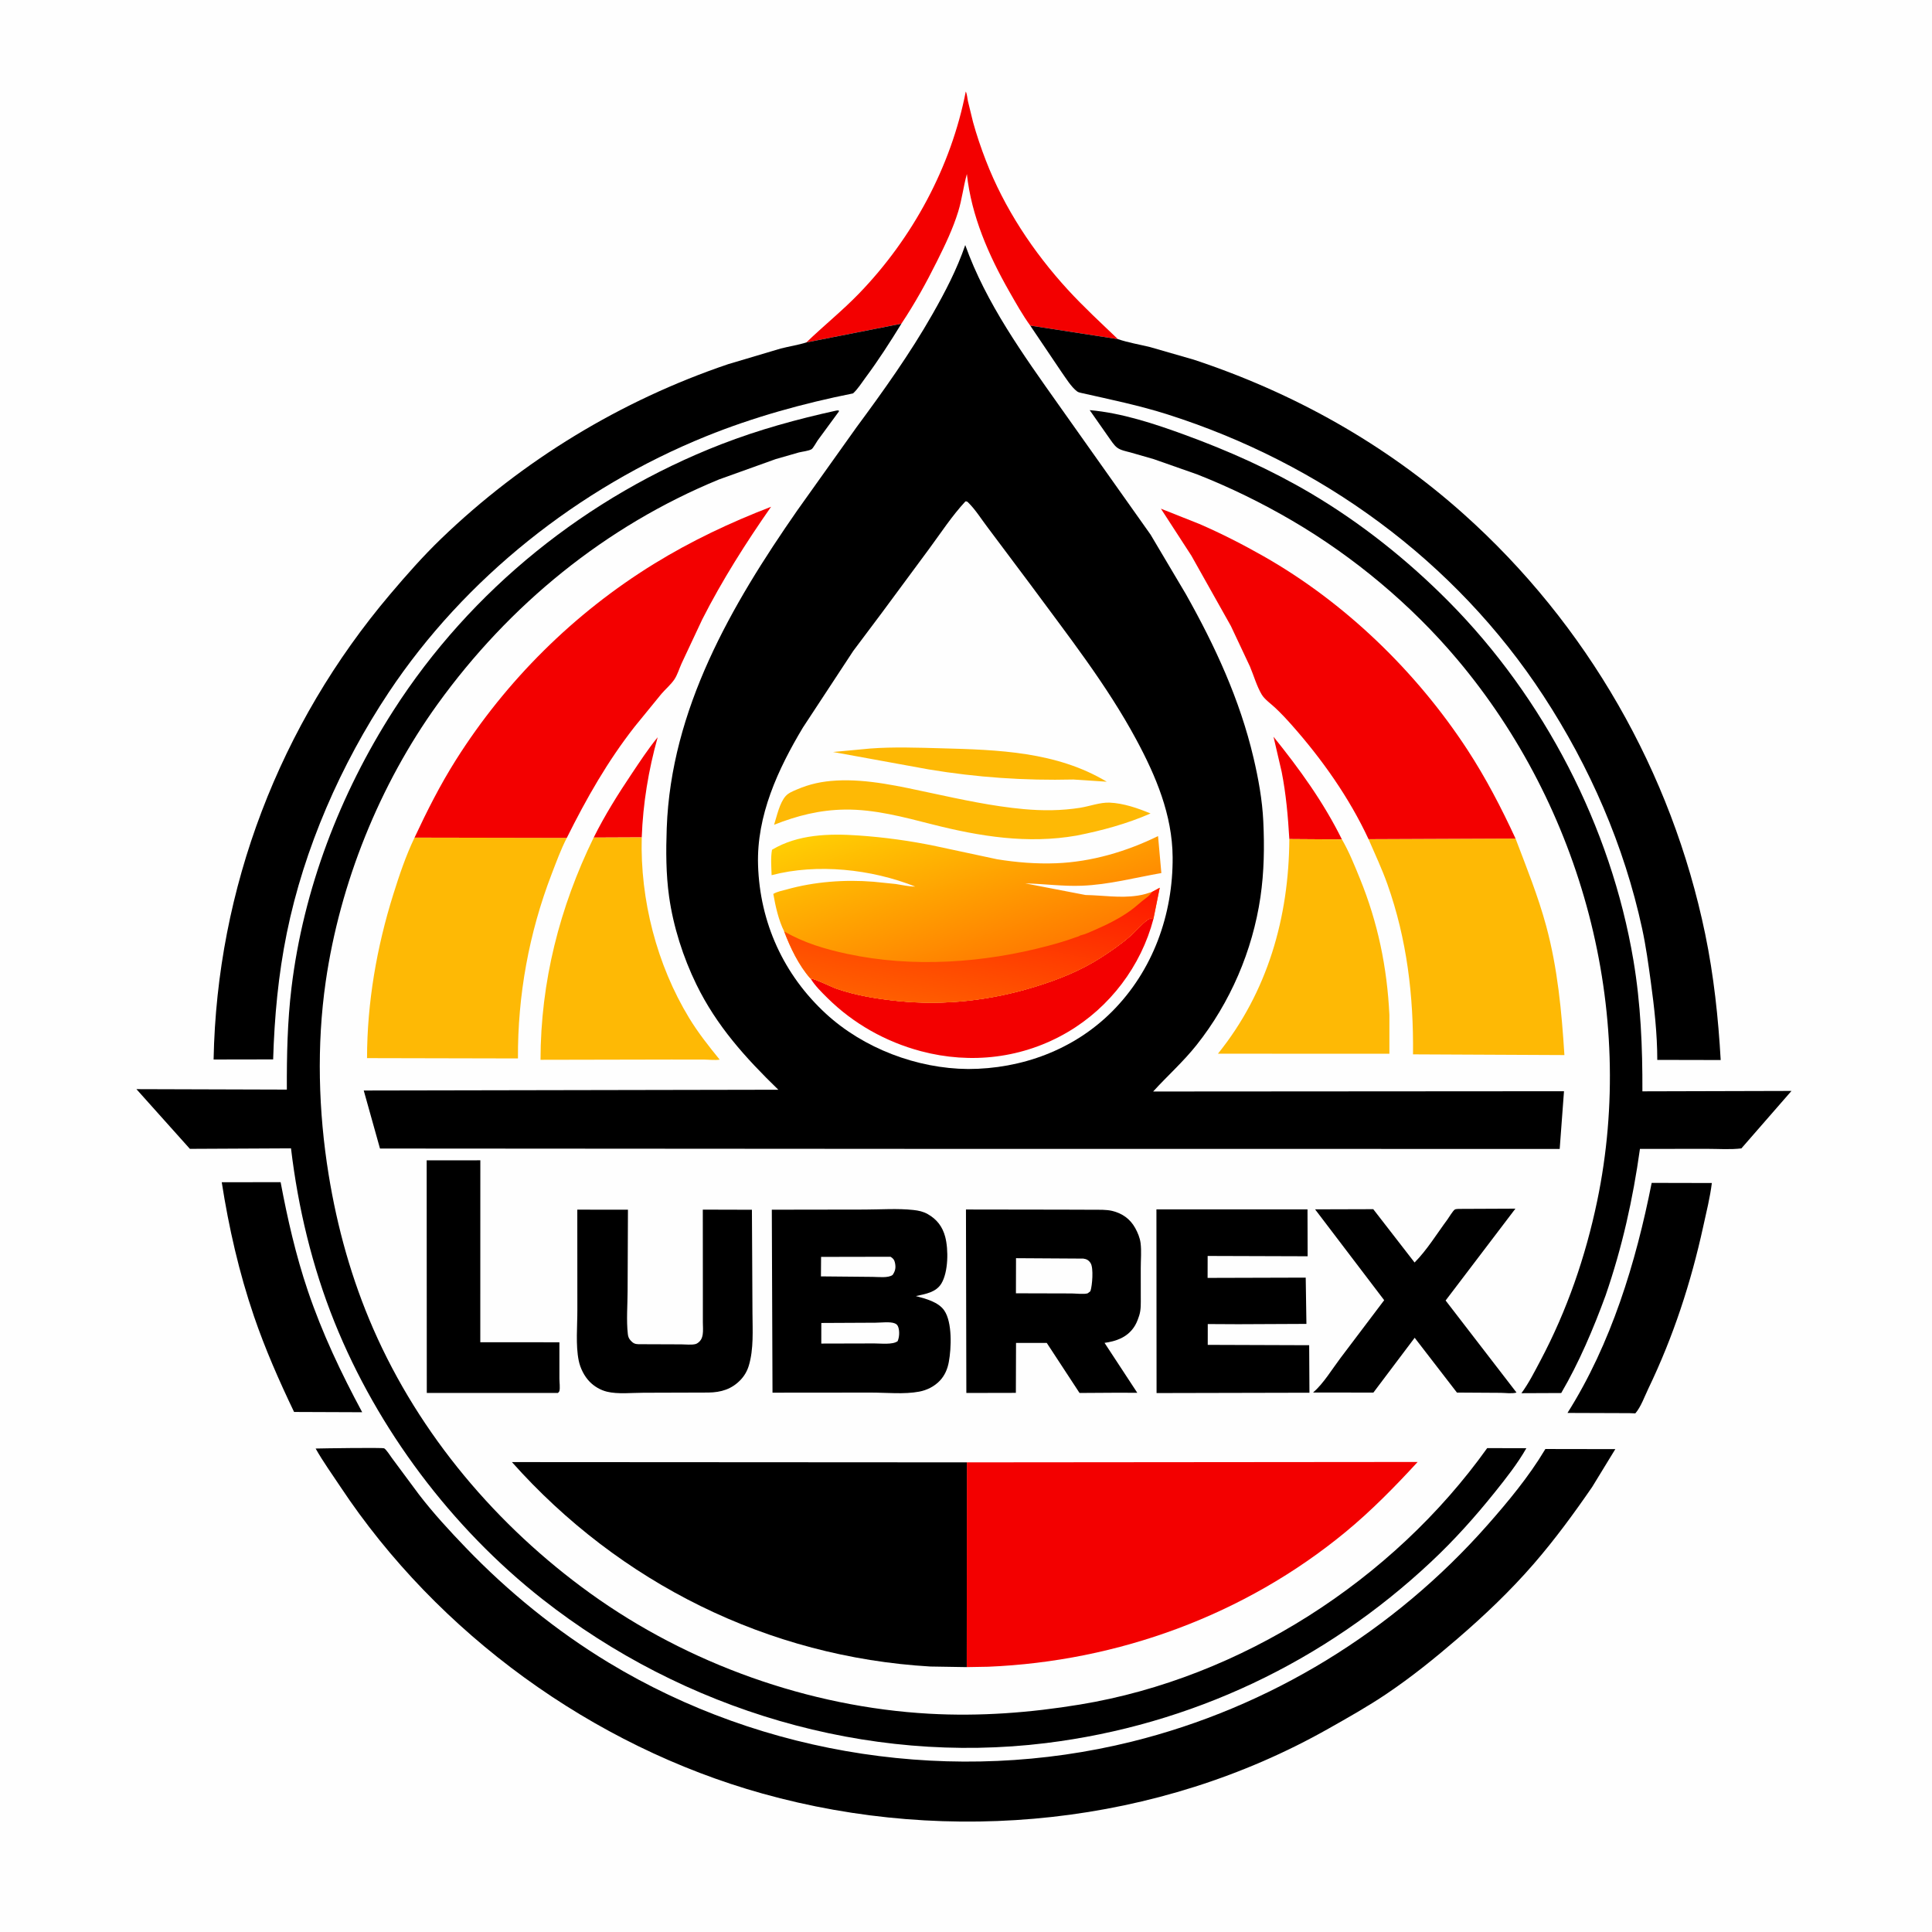
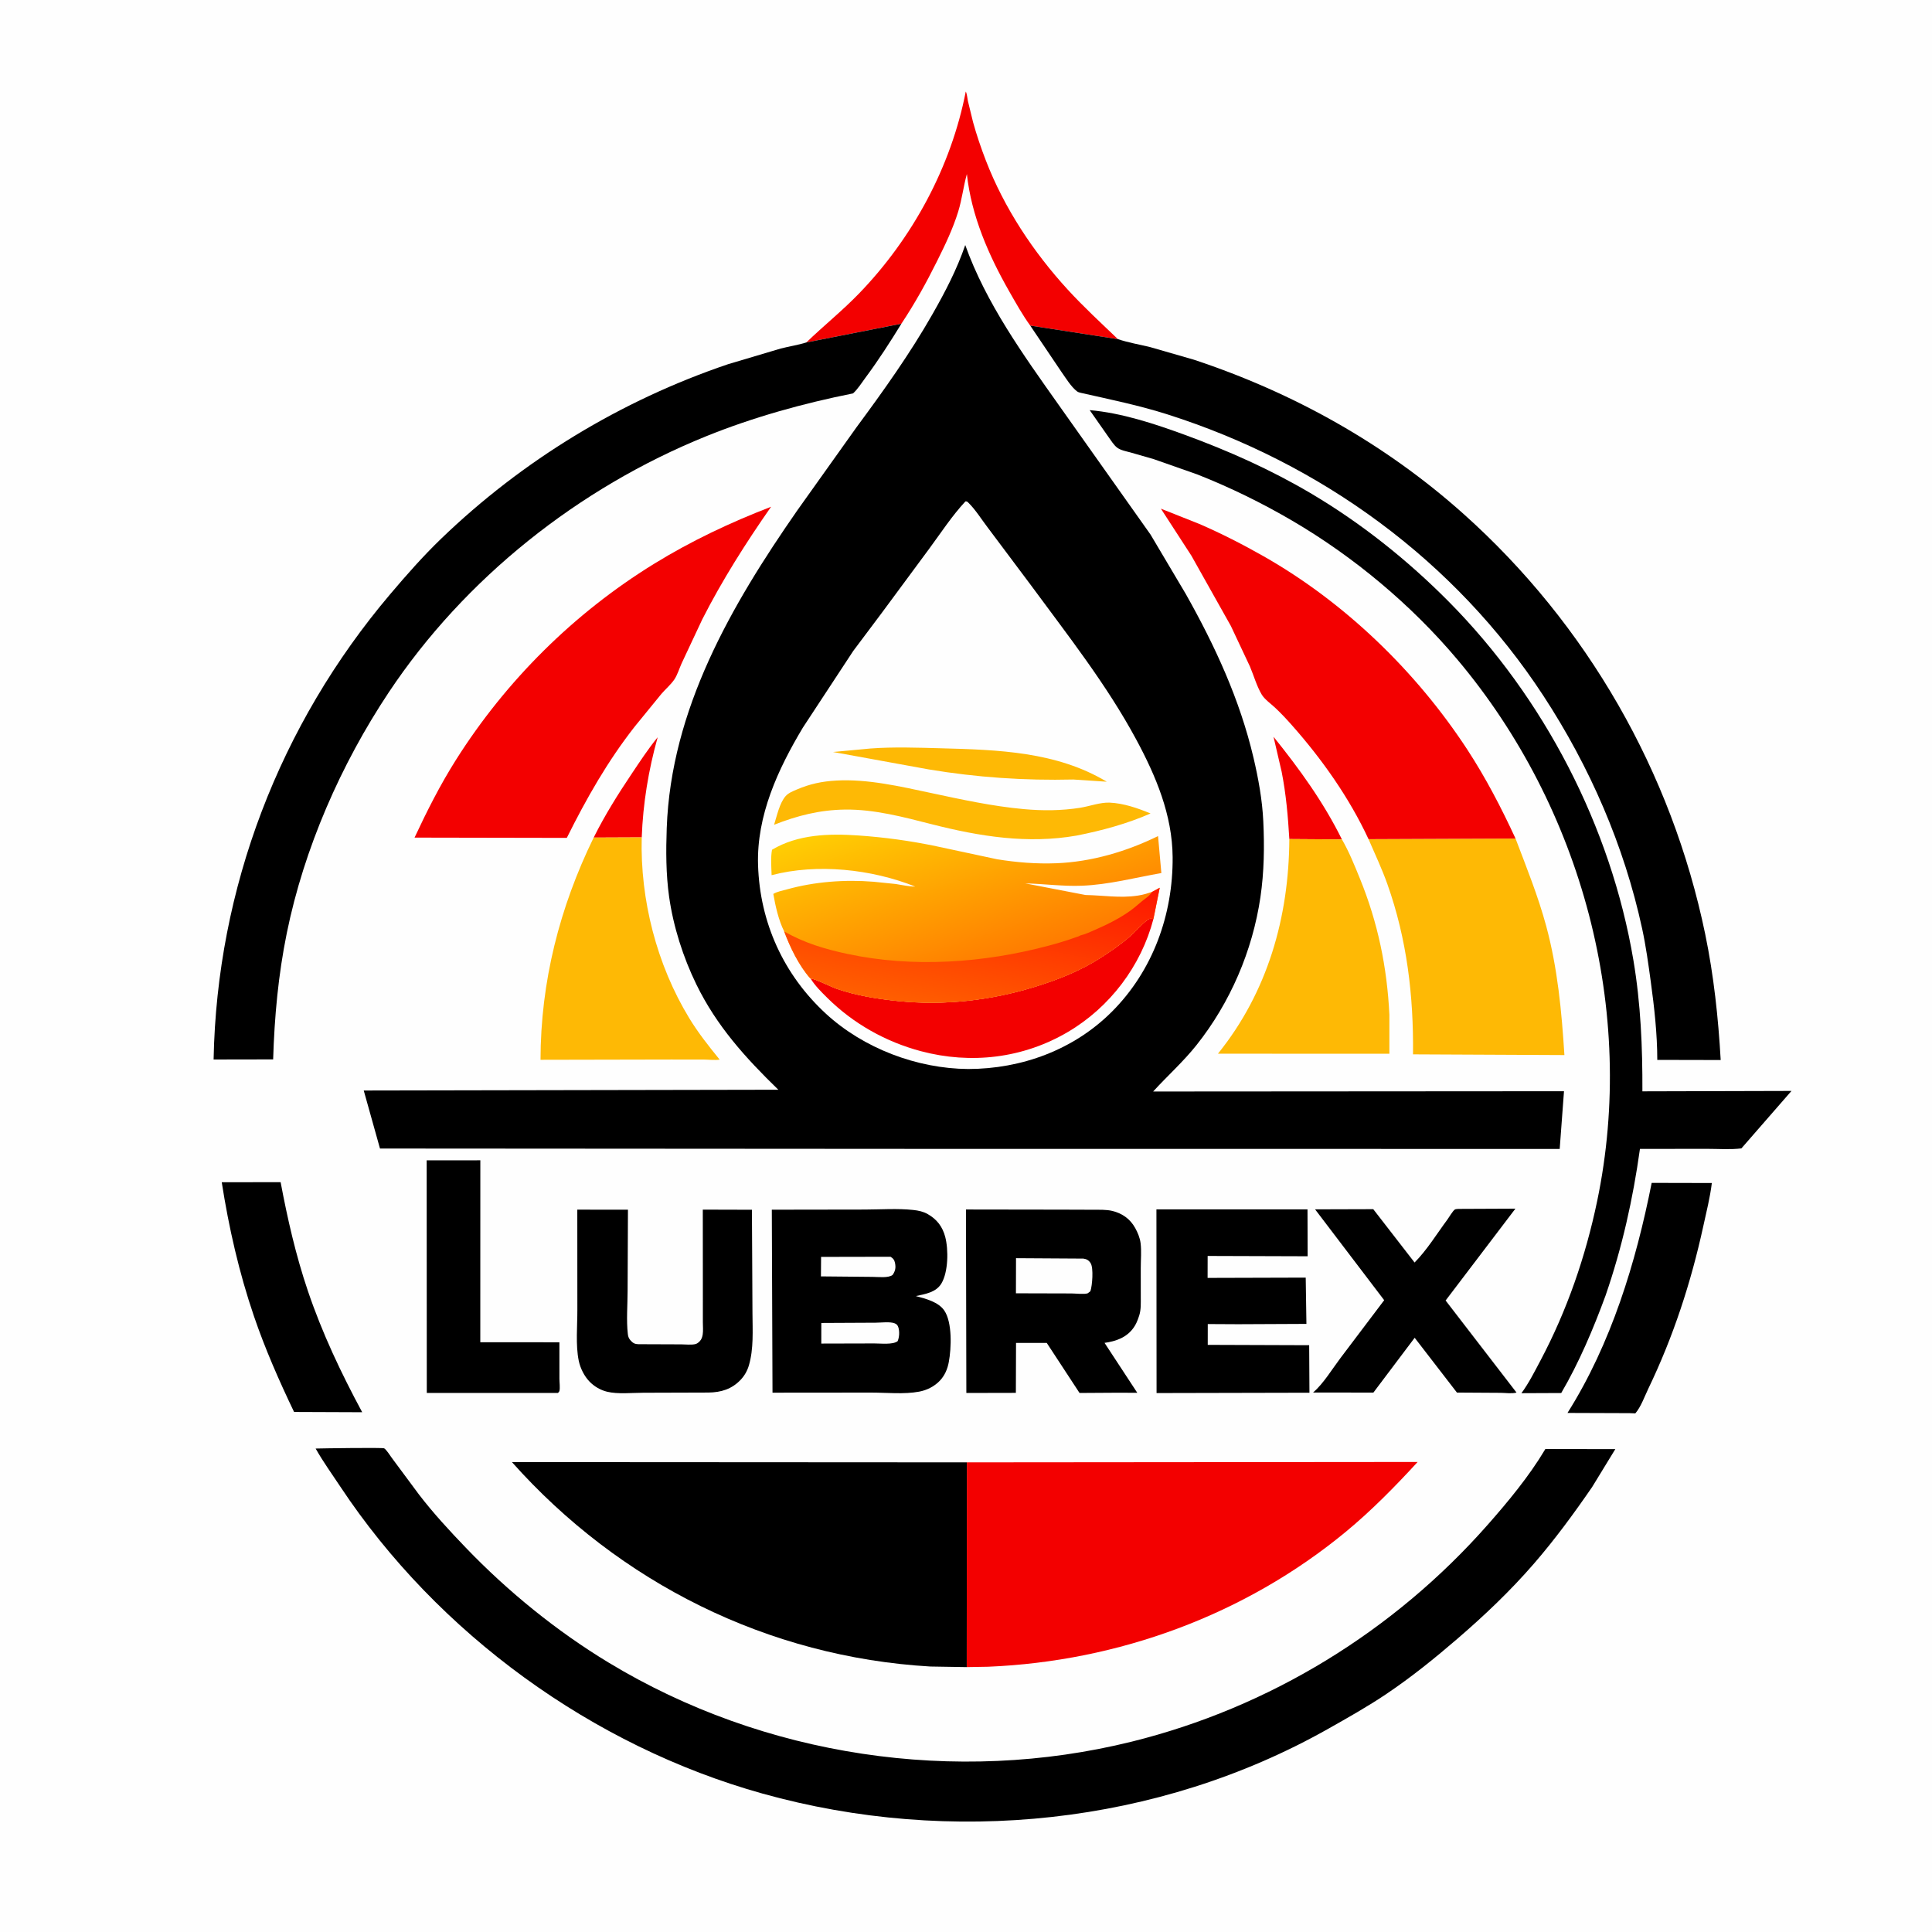
<svg xmlns="http://www.w3.org/2000/svg" version="1.1" style="display: block;" viewBox="0 0 2048 2048" width="1024" height="1024">
  <defs>
    <linearGradient id="Gradient1" gradientUnits="userSpaceOnUse" x1="1054.7" y1="1020.25" x2="997.761" y2="840.375">
      <stop class="stop0" offset="0" stop-opacity="1" stop-color="rgb(255,124,0)" />
      <stop class="stop1" offset="1" stop-opacity="1" stop-color="rgb(255,206,3)" />
    </linearGradient>
    <linearGradient id="Gradient2" gradientUnits="userSpaceOnUse" x1="1042.7" y1="908.581" x2="1010.09" y2="1072.7">
      <stop class="stop0" offset="0" stop-opacity="1" stop-color="rgb(254,23,0)" />
      <stop class="stop1" offset="1" stop-opacity="1" stop-color="rgb(255,94,0)" />
    </linearGradient>
  </defs>
  <path transform="translate(0,0)" fill="rgb(254,254,254)" d="M -0 -0 L 2048 0 L 2048 2048 L -0 2048 L -0 -0 z" />
  <path transform="translate(0,0)" fill="rgb(243,0,0)" d="M 629.311 887.875 C 641.088 864.21 655.12 841.826 669.843 819.899 C 678.572 806.897 687.228 793.659 697.151 781.529 C 687.422 816.312 681.609 851.545 680.261 887.66 L 629.311 887.875 z" />
  <path transform="translate(0,0)" fill="rgb(243,0,0)" d="M 1366.75 889.438 C 1365.31 865.318 1363.3 841.936 1358.62 818.173 L 1349.98 780.983 C 1377.63 815.34 1402.87 850.144 1422.5 889.823 L 1366.75 889.438 z" />
  <path transform="translate(0,0)" fill="rgb(0,0,0)" d="M 235.06 1253.2 L 297.475 1253.17 C 304.78 1292.1 313.64 1330.87 326.359 1368.41 C 341.575 1413.33 361.513 1455.34 383.943 1497.02 L 311.729 1496.74 C 295.849 1463.6 281.077 1430.04 269.194 1395.23 C 253.436 1349.06 242.554 1301.36 235.06 1253.2 z" />
  <path transform="translate(0,0)" fill="rgb(0,0,0)" d="M 1750.84 1253.91 L 1814.62 1254.05 C 1812.75 1269.43 1808.82 1284.91 1805.51 1300.05 C 1792.5 1359.61 1773.8 1416.92 1747.33 1471.95 C 1743.53 1479.84 1739.23 1491.85 1733.5 1498.23 L 1727.25 1498 L 1661.6 1497.77 C 1707.88 1424.47 1734.15 1338.32 1750.84 1253.91 z" />
  <path transform="translate(0,0)" fill="rgb(0,0,0)" d="M 452.292 1230.02 L 509.179 1229.97 L 509.13 1422.86 L 592.99 1422.87 L 593.002 1461.48 C 593.003 1465.04 593.841 1471.18 593.006 1474.5 C 592.798 1475.32 592.002 1475.87 591.5 1476.56 L 452.417 1476.6 L 452.292 1230.02 z" />
  <path transform="translate(0,0)" fill="rgb(243,0,0)" d="M 854.734 363.005 C 873.067 345.345 892.961 329.381 910.656 311.075 C 967.214 252.565 1008.2 176.961 1023.75 97.022 C 1025.07 99.393 1025.42 104.242 1026 107 L 1031.48 129.471 C 1035.25 143.148 1039.9 156.765 1045 170 C 1064.45 220.487 1095.38 267.214 1131.85 307.004 C 1148.67 325.351 1167.08 342.321 1185.06 359.508 L 1092.09 345.153 C 1083.99 333.978 1076.74 321.036 1069.89 309.022 C 1047.95 270.504 1029.72 228.888 1024.93 184.507 C 1021.24 197.571 1019.82 211.006 1015.78 224.149 C 1010.09 242.629 1001.92 259.557 993.336 276.806 C 981.845 299.898 969.799 321.632 955.512 343.142 L 854.734 363.005 z" />
  <path transform="translate(0,0)" fill="rgb(0,0,0)" d="M 1545.85 1281.49 L 1606.39 1281.23 L 1532.41 1378.59 L 1607.56 1476.16 C 1602.9 1477.58 1595.7 1476.49 1590.66 1476.46 L 1544.41 1476.18 L 1499.61 1418.1 L 1455.86 1476.19 L 1391.92 1476.14 C 1402.86 1466.74 1412.14 1451.26 1420.93 1439.61 L 1467.29 1378.26 L 1394.05 1281.96 L 1455.71 1281.78 L 1499.51 1338.31 C 1512.59 1325.17 1523.27 1307.62 1534.39 1292.65 C 1536.04 1290.43 1540.08 1283.43 1542.18 1282.16 C 1543.24 1281.52 1544.63 1281.71 1545.85 1281.49 z" />
  <path transform="translate(0,0)" fill="rgb(0,0,0)" d="M 611.964 1282.28 L 665.655 1282.34 L 665.285 1368.78 C 665.252 1383.5 663.868 1399.64 665.543 1414.22 C 665.886 1417.2 666.69 1419.03 668.705 1421.23 C 671.065 1423.81 673.13 1424.83 676.636 1424.91 L 722.291 1425.08 C 726.707 1425.07 733.257 1425.9 737.475 1424.71 C 739.08 1424.26 740.739 1422.85 741.86 1421.66 C 743.719 1419.67 744.465 1417.25 744.89 1414.61 C 745.538 1410.58 745.061 1405.79 745.063 1401.71 L 745.067 1376.76 L 744.994 1282.25 L 797.063 1282.39 L 797.347 1333.95 L 797.644 1391.97 C 797.732 1410.13 799.053 1429.91 793.814 1447.5 C 792.117 1453.2 789.211 1458.31 785.13 1462.63 C 775.754 1472.54 764.401 1475.98 751 1476.16 L 681.92 1476.37 C 670.031 1476.38 654.933 1478.06 643.501 1475.27 C 636.591 1473.58 630.171 1469.85 625.181 1464.81 C 619.358 1458.93 615.095 1450.31 613.451 1442.24 C 610.091 1425.73 612.091 1405.37 612.021 1388.52 L 611.964 1282.28 z" />
  <path transform="translate(0,0)" fill="rgb(254,185,5)" d="M 1366.75 889.438 L 1422.5 889.823 C 1429.96 902.589 1435.96 917.582 1441.54 931.262 C 1460.6 978.049 1470.36 1025.28 1472.81 1075.68 L 1472.81 1117.02 L 1291.08 1116.96 C 1343.69 1051.72 1366.28 972.501 1366.75 889.438 z" />
  <path transform="translate(0,0)" fill="rgb(0,0,0)" d="M 1225.86 1282 L 1386.01 1281.97 L 1386.15 1331.7 L 1280.16 1331.36 L 1280.11 1354.63 L 1384.12 1354.33 L 1384.86 1403.39 L 1312.5 1403.72 L 1280.28 1403.55 L 1280.26 1425.61 L 1387.78 1425.98 L 1388.07 1476.34 L 1226.01 1476.7 L 1225.86 1282 z" />
  <path transform="translate(0,0)" fill="rgb(254,185,5)" d="M 680.261 887.66 C 678.487 953.728 696.207 1022.68 730.544 1079.16 C 740.011 1094.73 751.397 1109.14 762.896 1123.25 C 757.727 1124.09 751.775 1123.24 746.485 1123.19 L 711.624 1123.15 L 572.976 1123.43 C 573.078 1040.84 593.17 961.918 629.311 887.875 L 680.261 887.66 z" />
  <path transform="translate(0,0)" fill="rgb(0,0,0)" d="M 1023.96 1282.12 L 1126.38 1282.27 L 1159 1282.38 C 1165.38 1282.44 1172.82 1282.12 1179.01 1283.62 C 1189.65 1286.19 1198 1292.1 1203.34 1301.72 C 1206.01 1306.54 1208.36 1312.16 1209.06 1317.66 C 1210.14 1326.24 1209.23 1335.66 1209.25 1344.35 L 1209.27 1374.5 C 1209.26 1381.11 1209.66 1388.04 1207.64 1394.42 L 1207.1 1396 C 1205.74 1400.1 1204.21 1403.83 1201.69 1407.39 C 1194.27 1417.87 1183.12 1421.76 1170.86 1423.5 L 1205.57 1476.43 L 1184.89 1476.35 L 1144.35 1476.6 L 1109.59 1423.53 L 1077.04 1423.56 L 1076.86 1476.49 L 1024.37 1476.6 L 1023.96 1282.12 z" />
  <path transform="translate(0,0)" fill="rgb(254,254,254)" d="M 1077.02 1333.73 L 1148.4 1334.17 C 1151.9 1334.62 1154.28 1336.02 1156.16 1339.09 C 1159.33 1344.31 1157.87 1362.75 1155.94 1368.5 L 1155.51 1369.06 C 1155.48 1369.08 1153.08 1370.94 1153 1370.96 C 1149.28 1372.24 1140.01 1371.12 1135.84 1371.11 L 1076.93 1370.95 L 1077.02 1333.73 z" />
  <path transform="translate(0,0)" fill="rgb(0,0,0)" d="M 818.154 1282.33 L 916.604 1282.18 C 933.412 1282.15 951.508 1280.82 968.179 1282.63 C 973.708 1283.23 978.612 1284.26 983.507 1287.04 C 993.199 1292.56 999.107 1300.37 1001.95 1311.06 C 1005.55 1324.63 1005.24 1348.35 997.952 1360.5 C 992.212 1370.07 980.829 1371.69 970.848 1373.9 C 980.988 1376.58 994.676 1380.06 1000.92 1389.13 C 1009.59 1401.73 1008.5 1429.12 1005.78 1443.73 C 1004.46 1451.18 1001.42 1458.27 996.124 1463.75 C 990.349 1469.73 982.598 1473.64 974.456 1475.18 C 958.516 1478.21 939.649 1476.2 923.257 1476.2 L 818.886 1476.29 L 818.154 1282.33 z" />
  <path transform="translate(0,0)" fill="rgb(254,254,254)" d="M 870.384 1332.36 L 944 1332.21 C 946.69 1333.91 947.989 1335.3 948.681 1338.5 C 949.809 1343.73 949.127 1347.28 946.192 1351.5 C 941.484 1355 930.929 1353.55 925.027 1353.54 L 870.225 1353.02 L 870.384 1332.36 z" />
  <path transform="translate(0,0)" fill="rgb(254,254,254)" d="M 870.63 1402.4 L 928.145 1402.12 C 933.687 1402.12 943.513 1400.78 948.5 1402.82 C 950.634 1403.69 951.582 1404.88 952.289 1407.04 C 953.692 1411.33 953.358 1417.68 951.5 1421.73 C 946.212 1425.68 933.524 1424.07 926.775 1424.1 L 870.604 1424.24 L 870.63 1402.4 z" />
  <path transform="translate(0,0)" fill="rgb(254,185,5)" d="M 1606.53 888.884 C 1618.15 919.495 1630.43 949.832 1639 981.5 C 1651.17 1026.48 1655.41 1072.12 1658.34 1118.42 L 1497.85 1117.66 C 1498.52 1055.84 1491.5 995.853 1470.69 937.234 C 1464.94 921.037 1457.52 905.319 1450.7 889.545 L 1606.53 888.884 z" />
-   <path transform="translate(0,0)" fill="rgb(254,185,5)" d="M 439.43 887.896 L 600.829 888.2 C 594.536 900.44 589.691 913.756 584.746 926.606 C 560.749 988.968 548.694 1055.17 549.047 1122 L 389.068 1121.65 C 389.138 1062.92 399.325 1004.07 416.891 948.129 C 423.319 927.659 430.141 907.276 439.43 887.896 z" />
  <path transform="translate(0,0)" fill="rgb(243,0,0)" d="M 439.43 887.896 C 452.593 859.731 466.753 831.709 483.388 805.403 C 536.485 721.435 608.439 650.035 692.999 597.871 C 732.442 573.539 774.175 553.849 817.378 537.19 C 790.76 575.297 765.584 614.967 744.492 656.432 L 722.58 703.137 C 720.111 708.547 718.158 715.295 714.875 720.198 C 711.234 725.636 705.489 730.468 701.157 735.5 L 672.954 770.061 C 644.064 806.897 621.611 846.451 600.829 888.2 L 439.43 887.896 z" />
  <path transform="translate(0,0)" fill="rgb(243,0,0)" d="M 1450.7 889.545 C 1430.34 845.716 1401.34 804.681 1369.29 768.556 C 1363.62 762.164 1357.8 755.911 1351.55 750.084 C 1347.32 746.147 1340.5 741.263 1337.57 736.413 C 1332.27 727.62 1329.03 716.062 1324.98 706.5 L 1304.78 663.578 L 1262.92 589.049 L 1230.61 539.229 L 1271.3 555.384 C 1294.48 565.419 1317.4 577.125 1339.36 589.596 C 1425.68 638.615 1501.4 711.903 1555.55 794.8 C 1575.04 824.646 1591.59 856.575 1606.53 888.884 L 1450.7 889.545 z" />
  <path transform="translate(0,0)" fill="rgb(0,0,0)" d="M 1155.11 434.756 C 1189 437.674 1224.14 449.31 1256 460.952 C 1302 477.764 1346.74 497.729 1388.99 522.637 C 1442.49 554.18 1491.96 593.595 1535.64 637.662 C 1636.75 739.672 1707.63 876.3 1731.5 1018.02 C 1739.28 1064.21 1741.17 1110.12 1741.01 1156.86 L 1899.04 1156.44 L 1845.95 1217.34 C 1834.34 1218.78 1821.63 1217.81 1809.91 1217.82 L 1738.41 1217.88 C 1730.98 1271.17 1719.56 1322.27 1702.03 1373.14 C 1689.22 1408.14 1673.85 1444.46 1654.96 1476.66 L 1612.78 1476.84 C 1620.58 1466.22 1626.77 1453.9 1632.94 1442.25 C 1661.12 1389.08 1680.76 1332.1 1693.05 1273.23 C 1735.17 1071.56 1676.95 855.954 1544.78 699.015 C 1496.04 641.143 1435.21 590.268 1369.92 552.022 C 1337.81 533.213 1303.77 516.552 1269.15 502.906 L 1223 486.702 L 1198.25 479.582 C 1193.81 478.38 1187.99 477.336 1184.25 474.531 C 1180.63 471.819 1177.54 466.624 1174.89 463 L 1155.11 434.756 z" />
  <path transform="translate(0,0)" fill="rgb(0,0,0)" d="M 854.734 363.005 L 955.512 343.142 C 943.534 362.653 931.172 381.881 917.513 400.267 C 913.473 405.705 909.268 412.523 904.247 417.025 C 851.446 427.571 798.381 442.272 748.427 462.5 C 613.667 517.069 492.716 612.747 412.057 734 C 361.361 810.21 322.319 899.298 304.037 989 C 294.994 1033.37 290.91 1077.83 289.55 1123.01 L 226.426 1123.12 C 229.902 941.446 296.41 768.149 413.726 629.748 C 430.956 609.421 448.417 589.573 467.627 571.059 C 553.933 487.874 658.259 424.514 771.777 386.067 L 827.662 369.439 C 836.649 367.149 845.888 365.794 854.734 363.005 z" />
  <path transform="translate(0,0)" fill="rgb(0,0,0)" d="M 1092.09 345.153 L 1185.06 359.508 C 1195.99 363.214 1207.77 365.149 1218.98 367.878 L 1265.49 381.281 C 1371.1 416.241 1468.3 470.482 1551.34 544.718 C 1682.22 661.712 1772.06 818.342 1807.6 990.248 C 1816.67 1034.14 1821.48 1078.97 1824 1123.68 L 1756.79 1123.54 C 1756.78 1095.94 1753.6 1067.67 1749.86 1040.34 C 1747.31 1021.72 1744.73 1002.84 1740.75 984.464 C 1721.7 896.402 1685.29 812.836 1636.04 737.508 C 1542.37 594.206 1400.25 491.066 1237.8 439.349 C 1207.46 429.691 1176.98 423.487 1146.04 416.503 C 1144.59 416.175 1142.97 415.814 1141.75 414.9 C 1135.56 410.275 1129.5 400.33 1125.01 393.989 L 1092.09 345.153 z" />
  <path transform="translate(0,0)" fill="rgb(243,0,0)" d="M 1024.91 1550.16 L 1502.76 1549.75 C 1478.68 1575.96 1453.75 1601.39 1426.24 1624.07 C 1319.55 1712.01 1185.27 1761.08 1047.44 1766.81 L 1024.78 1767.21 L 1024.91 1550.16 z" />
  <path transform="translate(0,0)" fill="rgb(0,0,0)" d="M 1024.78 1767.21 L 986.2 1766.58 C 814.355 1756.55 656.812 1678.07 542.665 1549.88 L 1024.91 1550.16 L 1024.78 1767.21 z" />
  <path transform="translate(0,0)" fill="rgb(0,0,0)" d="M 334.588 1535.51 C 341.445 1535.32 405.549 1534.34 407.241 1535.3 C 409.617 1536.65 413.873 1543.52 415.596 1545.79 L 443.997 1584.07 C 459.26 1603.99 476.55 1622.71 493.925 1640.78 C 538.468 1687.12 589.989 1729.01 645.037 1762.35 C 809.807 1862.14 1013.03 1892.49 1199.78 1846.19 C 1345.8 1809.99 1477.51 1729.17 1576.95 1616.41 C 1598.51 1591.97 1620.92 1564.9 1637.58 1536.95 L 1638.13 1536.01 L 1712.3 1536.13 L 1687.78 1576.23 C 1668.52 1604.24 1648.28 1631.85 1626.01 1657.56 C 1601.07 1686.36 1573.43 1712.61 1544.58 1737.43 C 1520.59 1758.09 1496.17 1777.78 1469.9 1795.49 C 1450 1808.91 1429.05 1820.68 1408.17 1832.48 C 1227.53 1934.61 1007.44 1956.86 808.447 1901.32 C 628.124 1850.98 464.053 1731.8 360.687 1575.79 C 351.886 1562.51 342.397 1549.39 334.588 1535.51 z" />
-   <path transform="translate(0,0)" fill="rgb(0,0,0)" d="M 886.63 435.204 L 889 435.006 L 889.312 436.113 L 866.719 466.917 C 865.348 468.85 861.959 475.219 860.255 476.213 C 857.129 478.036 850.534 478.695 846.94 479.594 L 822.266 486.673 L 762.154 508.243 C 641.739 557.774 539.772 641.164 463.837 746.455 C 402.308 831.771 360.321 936.42 345.277 1040.5 C 335.554 1107.76 337.488 1178.08 348.357 1245.08 C 357.509 1301.51 372.769 1356.17 395.68 1408.62 C 444.731 1520.9 526.831 1617.79 625.896 1689.13 C 729.411 1763.67 857.556 1809.48 984.95 1816.61 C 1038.72 1819.62 1091.97 1815.59 1145.03 1806.84 C 1315.53 1778.73 1476.4 1675.13 1576.49 1535.06 L 1618 1535.16 C 1608.78 1551.4 1596.37 1567.14 1584.69 1581.7 C 1563.7 1607.87 1541.49 1632.72 1516.96 1655.65 C 1404.02 1761.67 1262.56 1828.81 1108.6 1847.76 C 918.786 1871.12 724.603 1812.77 574.965 1695.17 C 478.807 1619.6 400.247 1515.06 354.577 1401.5 C 330.918 1342.67 315.964 1280.21 308.476 1217.3 L 201.282 1217.83 L 144.621 1154.54 L 304.072 1155.02 C 303.939 1118.92 304.665 1082.89 308.997 1047 C 321.593 942.67 360.392 841.578 416.944 753.332 C 499.217 624.951 622.702 525.986 764.66 470.883 C 804.265 455.51 845.181 444.289 886.63 435.204 z" />
  <path transform="translate(0,0)" fill="rgb(0,0,0)" d="M 1023.2 259.773 C 1045.16 321.298 1084.62 376.035 1122.11 429.011 L 1219.64 566.704 L 1256.98 629.641 C 1288.02 684.738 1314.28 741.522 1328.8 803.391 C 1333.95 825.358 1338.07 847.953 1339.14 870.533 C 1340.42 897.383 1340.03 924.305 1336.12 950.94 C 1327.77 1007.87 1304.06 1063.01 1268.23 1107.98 C 1254.13 1125.68 1237.57 1140.39 1222.38 1157.04 L 1657.9 1156.75 L 1653.34 1217.91 L 1022.57 1217.89 L 402.799 1217.49 L 385.584 1155.99 L 825.067 1155.16 C 790.18 1121.28 759.751 1087.7 738.196 1043.57 C 724.149 1014.81 713.744 982.225 709.274 950.5 C 705.906 926.594 705.901 901.867 706.769 877.792 C 711.31 751.849 775.055 641.861 845.081 541.161 L 907.917 452.944 C 936.572 414.215 964.574 374.98 988.439 333.081 C 1001.98 309.313 1014.29 285.744 1023.2 259.773 z" />
  <path transform="translate(0,0)" fill="rgb(254,254,254)" d="M 1023.39 531.5 C 1025.27 531.415 1025.44 531.83 1026.74 533.108 C 1034.06 540.301 1040.46 550.595 1046.71 558.779 L 1092.39 619.768 C 1131.62 673.124 1172.95 725.43 1204.45 783.907 C 1225.31 822.645 1242.71 863.816 1243.04 908.598 C 1243.5 969.446 1222.15 1028.89 1178.71 1072.38 C 1138.26 1112.87 1082.9 1133.15 1026.25 1133.19 C 972.111 1132.8 915.392 1111.3 875.5 1074.57 C 830.608 1033.23 805.468 977.895 803.568 917.035 C 801.927 864.486 824.711 815.322 851.094 771.273 L 904.47 690.029 L 934.763 649.634 L 985.161 581.459 C 997.549 564.641 1009.16 546.811 1023.39 531.5 z" />
  <path transform="translate(0,0)" fill="rgb(254,185,5)" d="M 922.803 793.436 C 947.366 791.622 973.026 792.554 997.658 793.211 C 1057.89 794.816 1120.06 796.715 1173.21 828.655 L 1137.75 826.317 C 1086.23 827.557 1035.33 824.106 984.5 815.615 L 883.065 797.145 L 922.803 793.436 z" />
  <path transform="translate(0,0)" fill="rgb(254,185,5)" d="M 886.502 827.417 C 919.57 825.549 954.613 833.715 986.759 840.577 C 1019.3 847.524 1051.96 854.67 1085.15 857.691 C 1105.21 859.518 1125.03 859.43 1144.96 856.281 C 1155.05 854.686 1166.11 850.43 1176.21 850.823 C 1190.68 851.385 1206.36 856.727 1219.61 862.333 C 1194.6 873.267 1167.98 880.479 1141.26 885.748 C 1089.38 894.865 1038.47 886.64 988.056 873.82 C 957.903 866.153 926.883 857.756 895.5 858.19 C 868.9 858.558 845.114 864.619 820.547 874.311 C 823.545 864.967 826.304 851.244 832.839 843.867 C 835.753 840.577 840.447 838.723 844.411 837.019 C 858.445 830.984 871.266 828.285 886.502 827.417 z" />
  <path transform="translate(0,0)" fill="rgb(243,0,0)" d="M 859.258 1037.27 C 862.581 1036.94 881.788 1046.39 886.943 1048.17 C 907.889 1055.37 929.383 1058.79 951.337 1061.08 C 1001.11 1066.28 1050.61 1060.5 1098.25 1045.68 C 1122.56 1038.12 1145.99 1028.71 1167.43 1014.83 C 1178.33 1007.76 1189.06 1000.44 1198.74 991.731 C 1204.7 986.369 1210.03 979.794 1216.5 975.06 C 1218.76 973.408 1220.03 973.709 1222.69 974.105 C 1209.57 1024.13 1176.48 1067.75 1131.97 1093.96 C 1084.55 1121.89 1029.19 1128.39 976.176 1114.29 C 938.958 1104.4 904.58 1085.08 877.238 1058.03 C 870.789 1051.65 864.001 1045.06 859.258 1037.27 z" />
  <path transform="translate(0,0)" fill="url(#Gradient1)" d="M 831.243 987.322 C 825.275 975.316 822.049 960.746 819.738 947.598 C 823.717 945.115 829.467 944.11 834 942.838 C 863.312 934.613 895.763 932.191 926.057 934.687 L 949.5 937.075 C 956.381 938.085 963.176 939.818 970.161 939.788 C 923.9 921.319 866.205 915.054 817.922 927.733 C 817.712 919.044 816.79 909.287 818.372 900.766 C 845.864 884.341 878.796 883.485 909.946 885.639 C 937.829 887.567 965.014 891.301 992.357 897.027 L 1056.88 910.838 C 1077.65 914.214 1098.54 915.891 1119.58 915.083 C 1157 913.645 1194.13 902.664 1227.58 886.289 L 1231.09 925.476 C 1203.04 930.377 1175.46 937.779 1146.85 938.903 C 1126.48 939.703 1106.94 936.889 1086.79 936.419 L 1150.7 948.744 C 1169.07 949.049 1187.07 952.189 1205.49 949.46 L 1207 949.22 C 1211.98 948.459 1216.47 947.053 1221.22 945.454 L 1229.36 941.05 L 1222.69 974.105 C 1220.03 973.709 1218.76 973.408 1216.5 975.06 C 1210.03 979.794 1204.7 986.369 1198.74 991.731 C 1189.06 1000.44 1178.33 1007.76 1167.43 1014.83 C 1145.99 1028.71 1122.56 1038.12 1098.25 1045.68 C 1050.61 1060.5 1001.11 1066.28 951.337 1061.08 C 929.383 1058.79 907.889 1055.37 886.943 1048.17 C 881.788 1046.39 862.581 1036.94 859.258 1037.27 L 858.98 1037.17 C 846.855 1023.49 837.616 1004.33 831.243 987.322 z" />
  <path transform="translate(0,0)" fill="url(#Gradient2)" d="M 1221.22 945.454 L 1229.36 941.05 L 1222.69 974.105 C 1220.03 973.709 1218.76 973.408 1216.5 975.06 C 1210.03 979.794 1204.7 986.369 1198.74 991.731 C 1189.06 1000.44 1178.33 1007.76 1167.43 1014.83 C 1145.99 1028.71 1122.56 1038.12 1098.25 1045.68 C 1050.61 1060.5 1001.11 1066.28 951.337 1061.08 C 929.383 1058.79 907.889 1055.37 886.943 1048.17 C 881.788 1046.39 862.581 1036.94 859.258 1037.27 L 858.98 1037.17 C 846.855 1023.49 837.616 1004.33 831.243 987.322 C 852.456 999.587 874.622 1006.13 898.438 1011.22 C 967.897 1026.09 1043.15 1020.76 1111.5 1002.49 C 1120.86 999.988 1130.22 997.248 1139.33 993.939 C 1140.39 993.556 1144.47 992.377 1145 991.687 C 1150.68 990.354 1156.46 987.551 1161.8 985.225 C 1174.36 979.756 1187.21 973.269 1198.37 965.25 C 1204.16 961.082 1209.26 956.05 1215 951.856 C 1217.7 949.884 1219.33 948.24 1221.22 945.454 z" />
</svg>